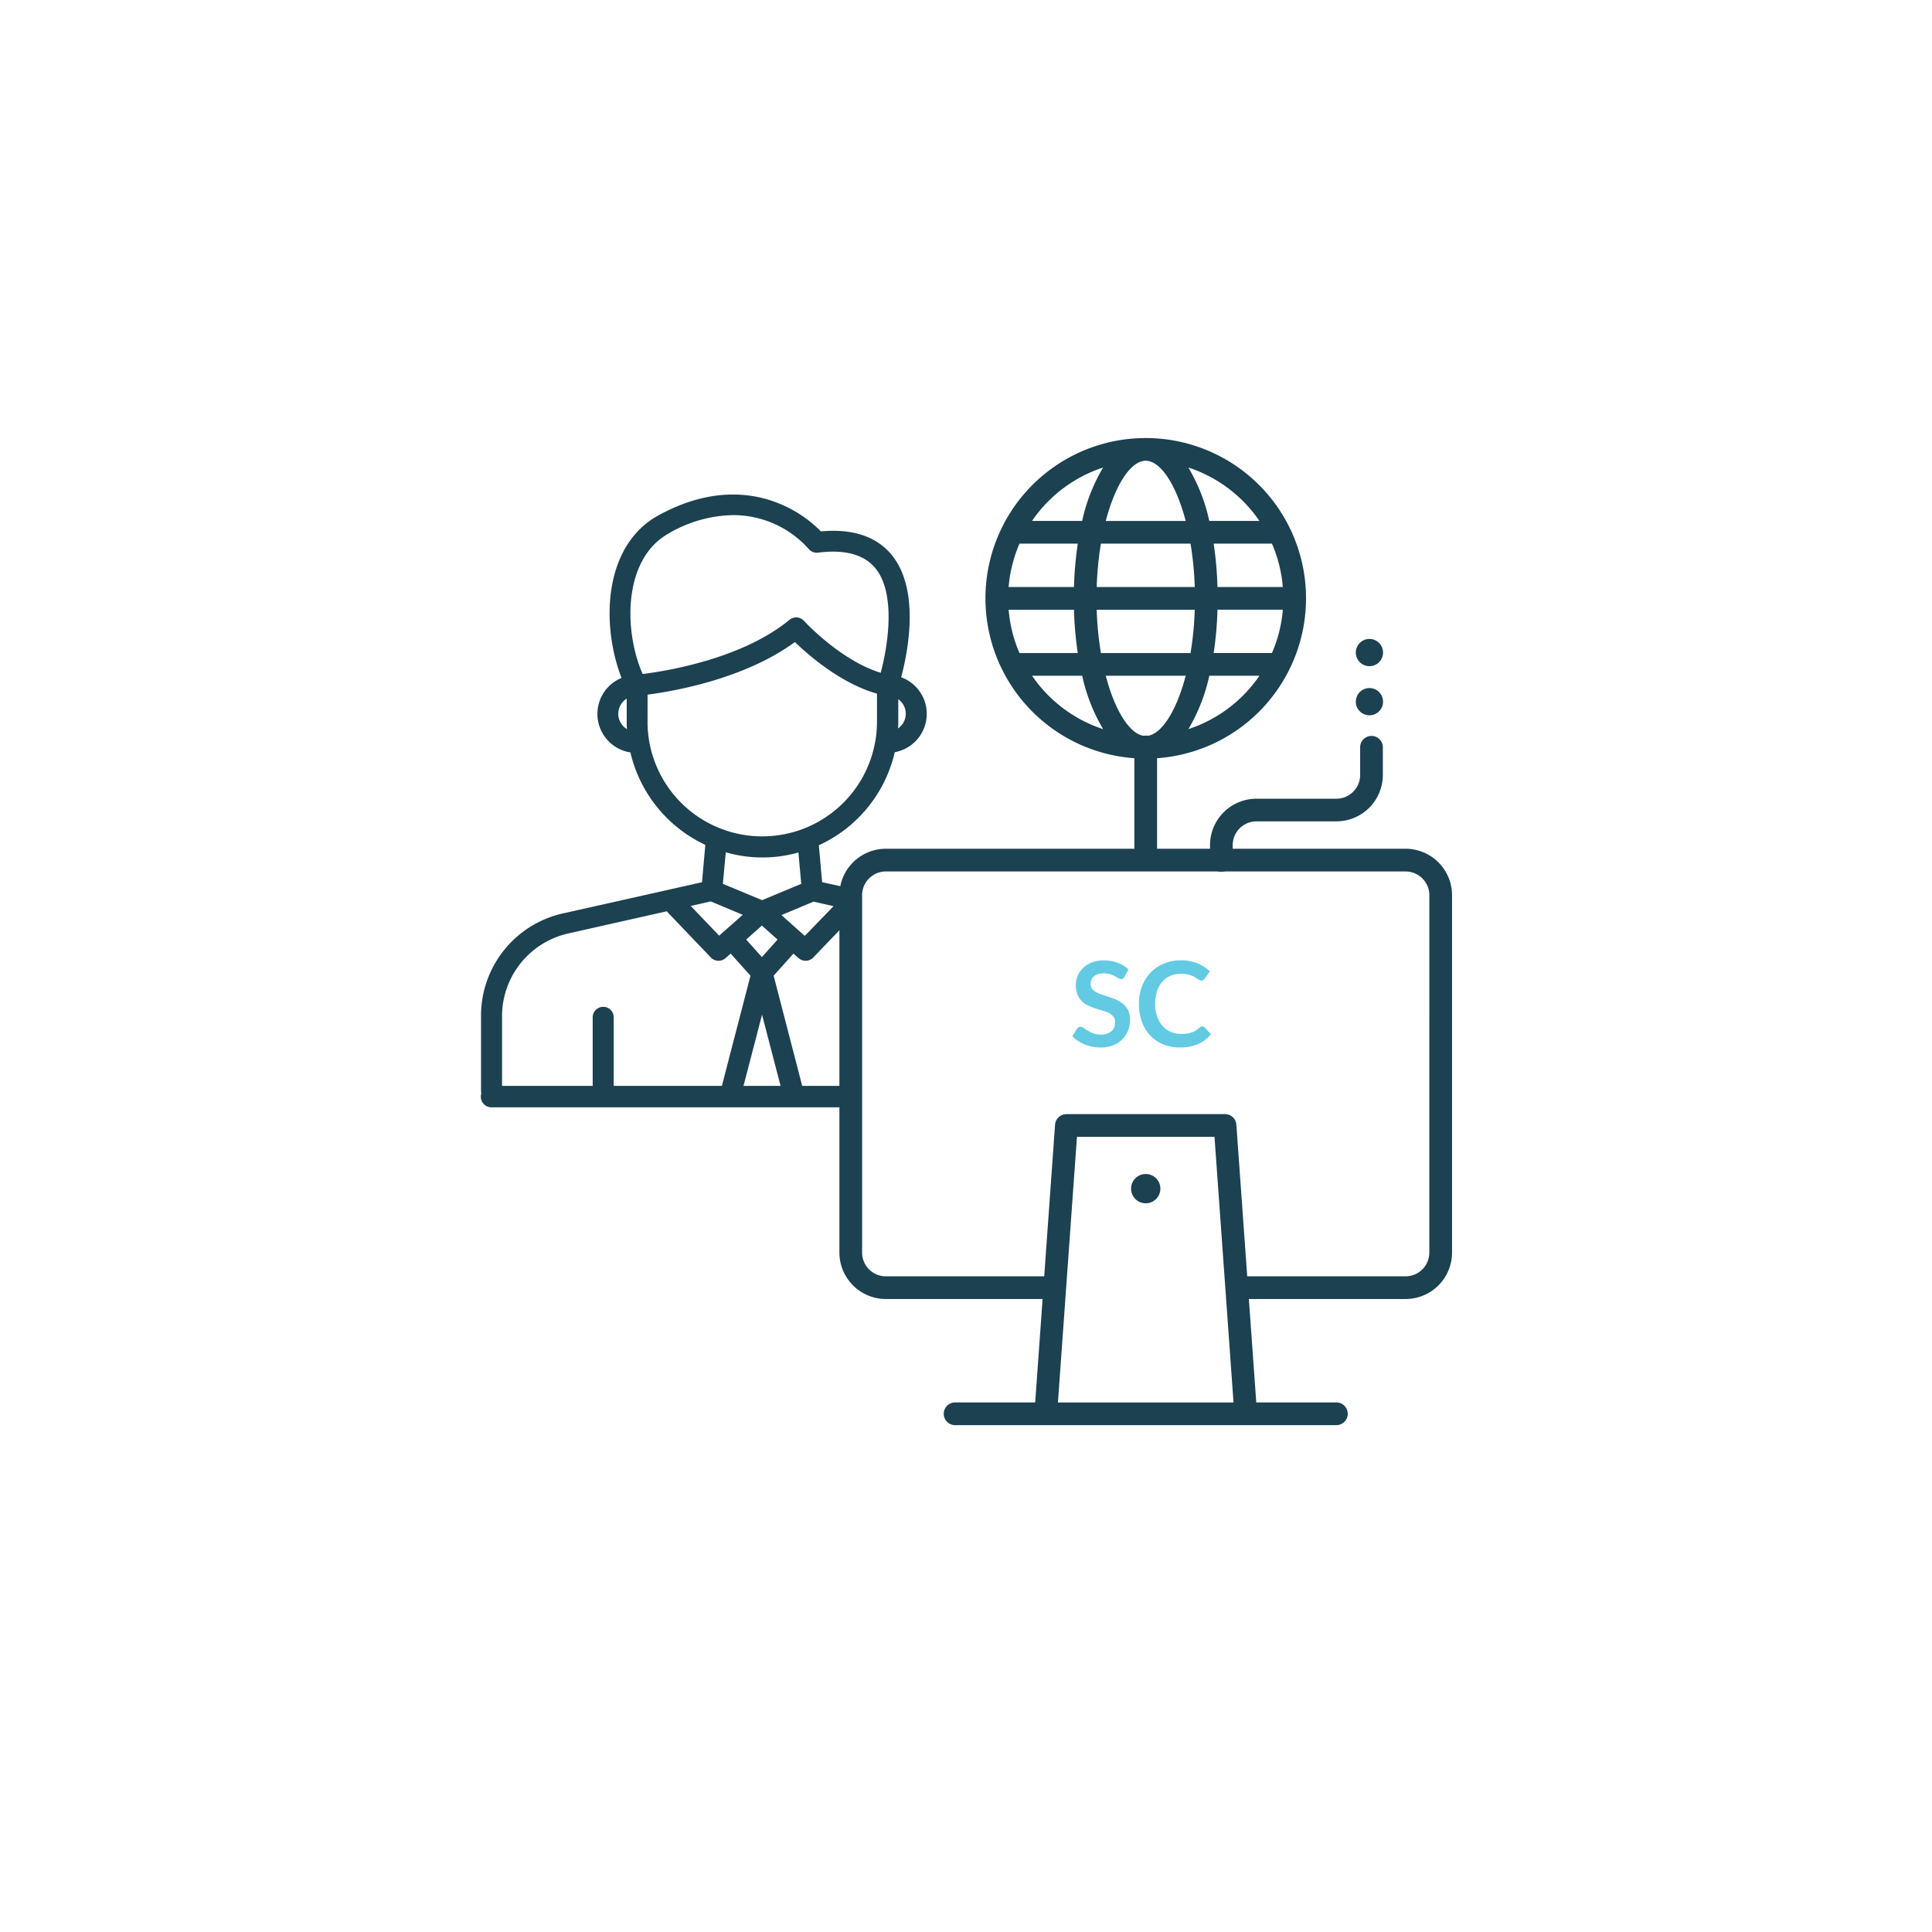
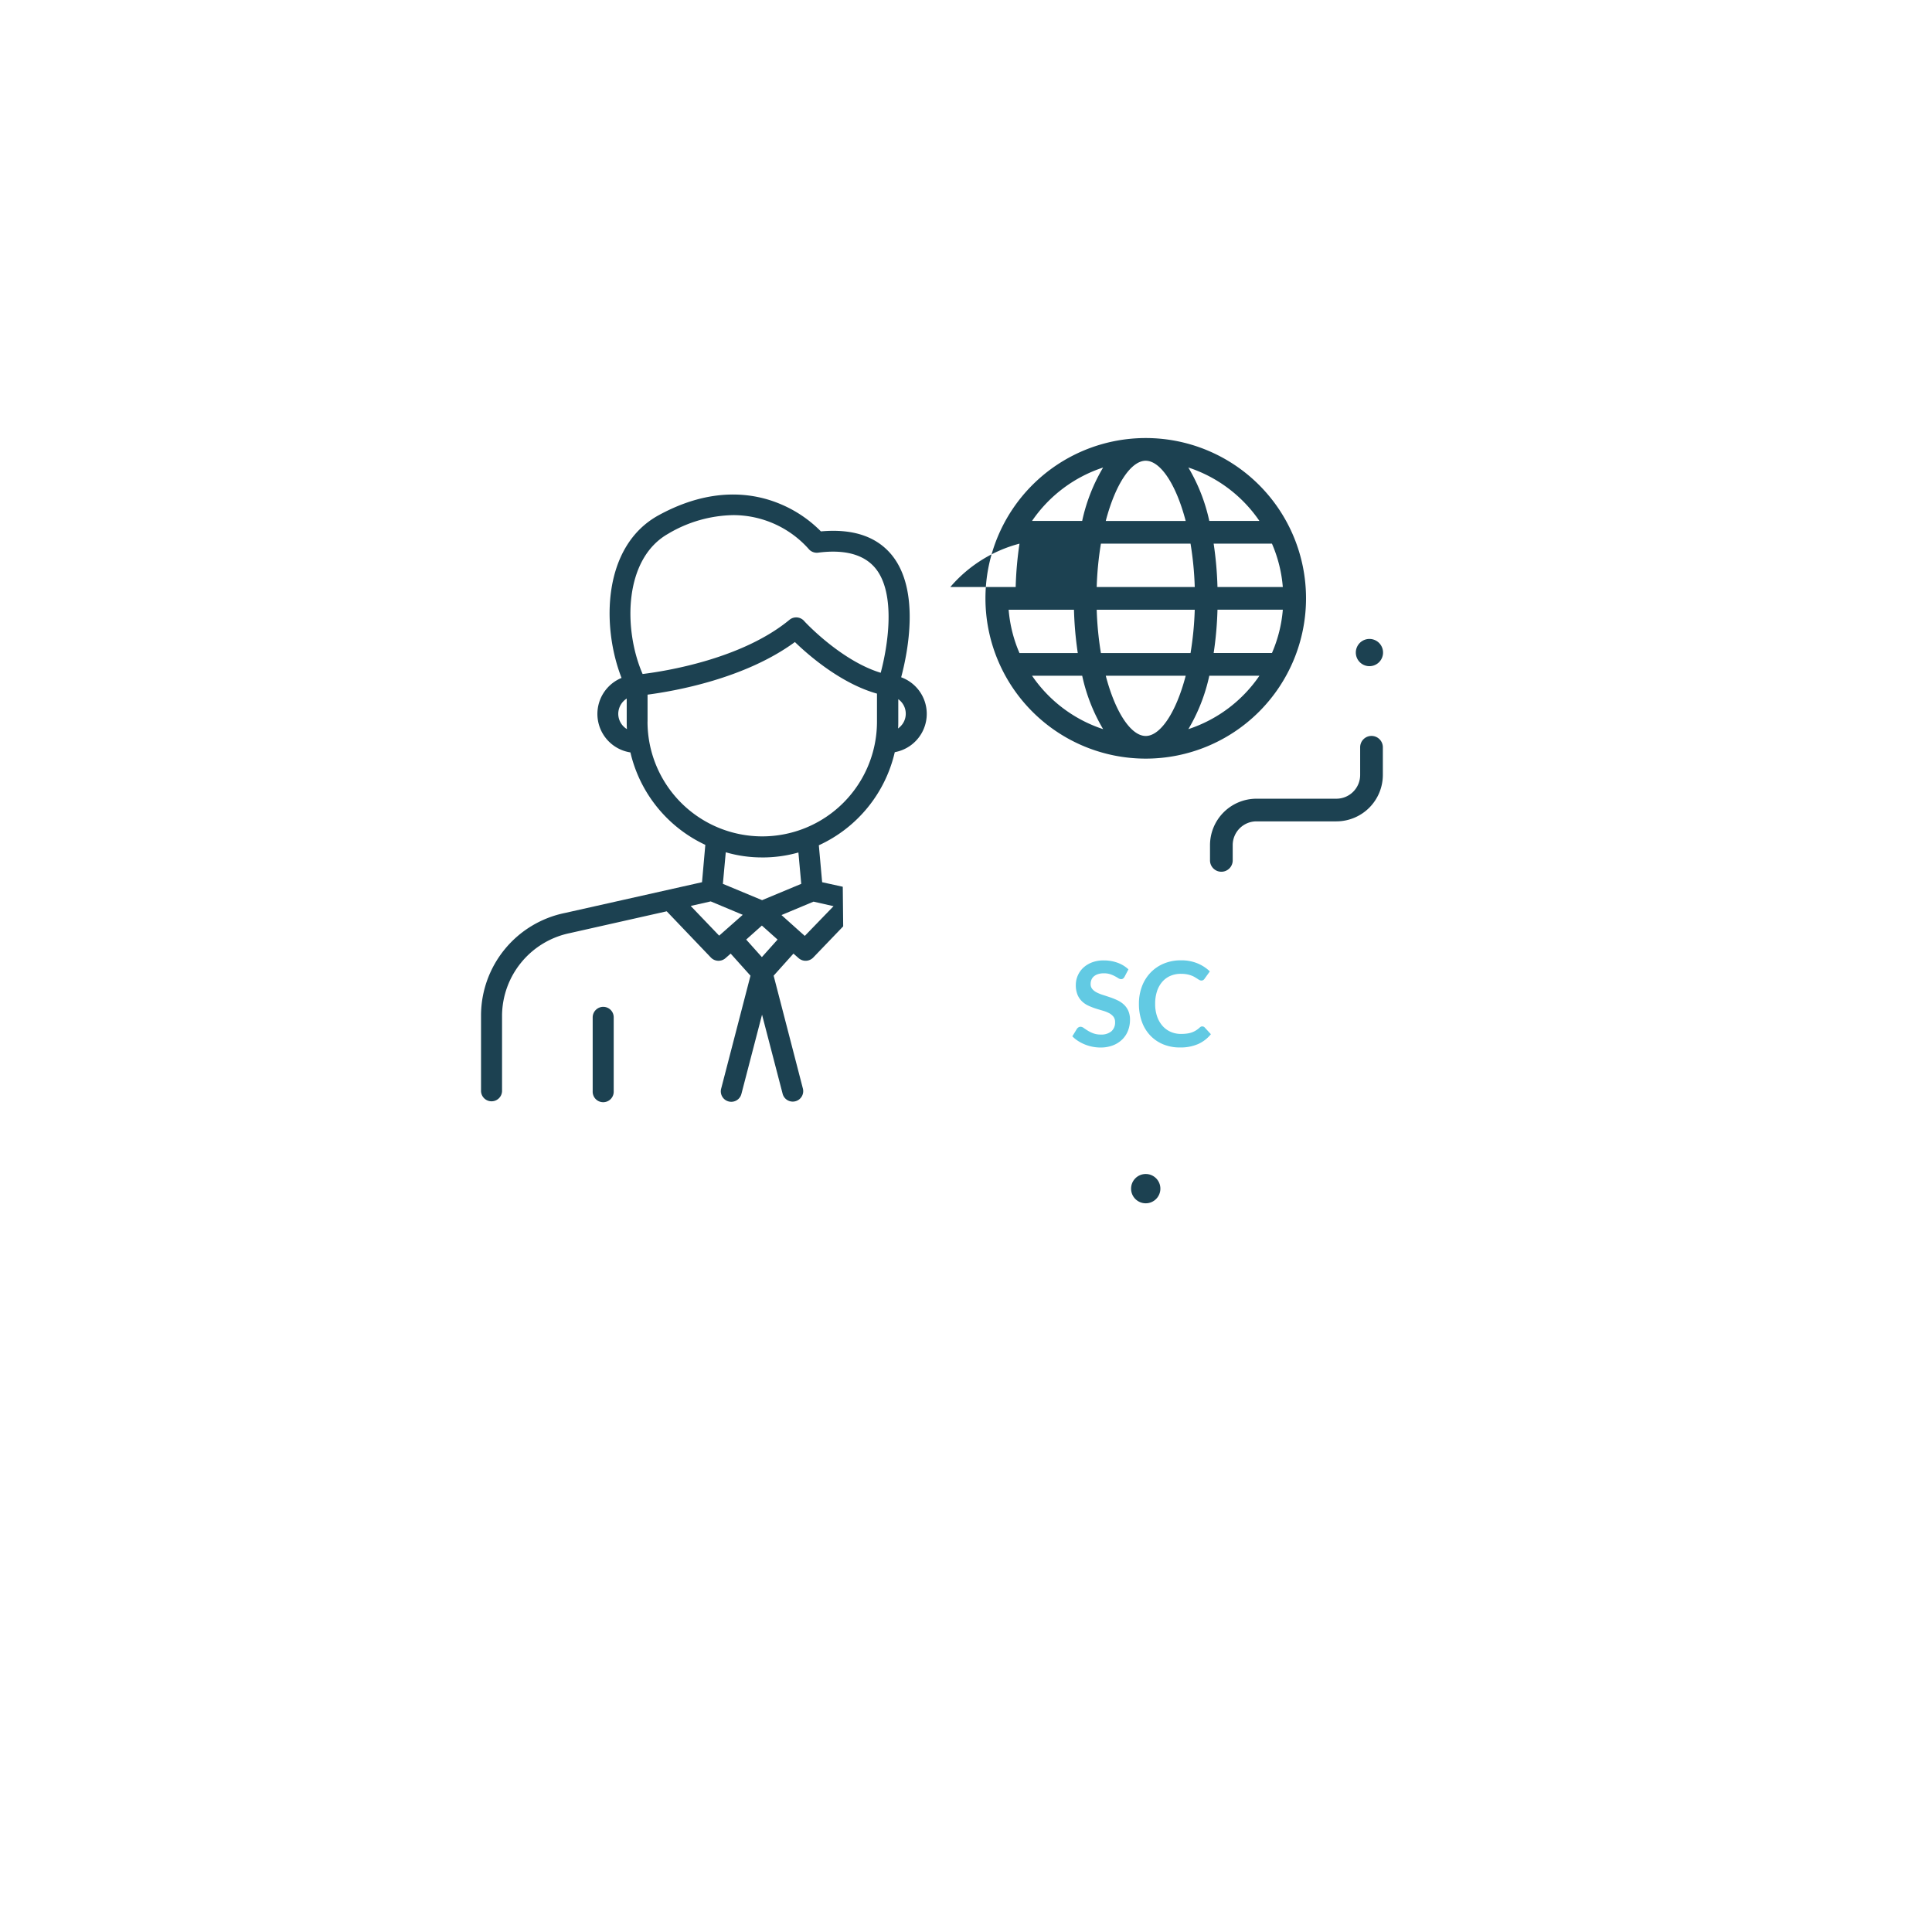
<svg xmlns="http://www.w3.org/2000/svg" width="193" height="193" viewBox="0 0 193 193">
  <defs>
    <filter id="Ellipse_47" x="0" y="0" width="193" height="193" filterUnits="userSpaceOnUse">
      <feOffset dy="3" input="SourceAlpha" />
      <feGaussianBlur stdDeviation="3" result="blur" />
      <feFlood flood-opacity="0.161" />
      <feComposite operator="in" in2="blur" />
      <feComposite in="SourceGraphic" />
    </filter>
  </defs>
  <g id="Group_1353" data-name="Group 1353" transform="translate(-457 -2592)">
    <g transform="matrix(1, 0, 0, 1, 457, 2592)" filter="url(#Ellipse_47)">
      <circle id="Ellipse_47-2" data-name="Ellipse 47" cx="87.5" cy="87.5" r="87.5" transform="translate(9 6)" fill="#fff" />
    </g>
    <g id="Group_1370" data-name="Group 1370" transform="translate(481.621 2615.521)">
-       <path id="Path_1140" data-name="Path 1140" d="M253.747,219.279H201.827a4.645,4.645,0,0,0-4.64,4.64v35.7a4.645,4.645,0,0,0,4.64,4.64h15.657l-.739,10.332h-7.968a1.134,1.134,0,1,0,0,2.267H246.8a1.134,1.134,0,1,0,0-2.267H238.83l-.74-10.332h15.657a4.645,4.645,0,0,0,4.64-4.64v-35.7A4.645,4.645,0,0,0,253.747,219.279Zm-34.73,55.314,1.9-26.534h13.74l1.9,26.534Zm37.1-14.972a2.375,2.375,0,0,1-2.372,2.372h-15.82l-1.084-15.149a1.134,1.134,0,0,0-1.131-1.053H219.861a1.134,1.134,0,0,0-1.131,1.053l-1.084,15.149h-15.82a2.375,2.375,0,0,1-2.372-2.372v-35.7a2.375,2.375,0,0,1,2.372-2.372h51.921a2.375,2.375,0,0,1,2.372,2.372Z" transform="translate(-137.954 -158.013)" fill="#1c4151" />
      <g id="Group_1368" data-name="Group 1368" transform="translate(23.413 25.88)">
        <g id="Group_1367" data-name="Group 1367" transform="translate(0.021 0)">
          <path id="Path_1141" data-name="Path 1141" d="M78.664,295.892a1.056,1.056,0,0,0-1.051,1.051v7.379a1.051,1.051,0,1,0,2.1,0v-7.379A1.043,1.043,0,0,0,78.664,295.892Z" transform="translate(-66.461 -244.713)" fill="#1c4151" />
          <path id="Path_1142" data-name="Path 1142" d="M59.648,86.79l-2.061-.453-.33-3.69a13.593,13.593,0,0,0,7.586-9.3,3.891,3.891,0,0,0,.639-7.483c.68-2.556,1.9-8.74-.948-12.223-1.525-1.855-3.9-2.638-7.07-2.35A12.4,12.4,0,0,0,53.4,48.553c-2.6-1.092-6.823-1.793-12.162,1.134-5.586,3.071-5.71,11.069-3.69,16.243a3.889,3.889,0,0,0,.886,7.441,13.594,13.594,0,0,0,7.483,9.235l-.33,3.731L31.9,89.408a10.47,10.47,0,0,0-8.389,10.183v7.627a1.051,1.051,0,0,0,2.1,0h0V99.591a8.476,8.476,0,0,1,6.74-8.163l9.709-2.185,4.411,4.617a1.059,1.059,0,0,0,1.464.062l.515-.453,1.979,2.206-2.927,11.275a1.045,1.045,0,1,0,2.02.536l2.061-7.915,2.061,7.915a1.045,1.045,0,0,0,2.02-.536L52.742,95.674l1.979-2.206.515.453A1.06,1.06,0,0,0,56.7,93.86l2.989-3.113M65.172,70.98c.021-.227.021-.453.021-.68V68.053a1.785,1.785,0,0,1,.412,2.494A2.154,2.154,0,0,1,65.172,70.98ZM42.25,51.5A13.137,13.137,0,0,1,48.7,49.666a10.094,10.094,0,0,1,7.524,3.36,1.062,1.062,0,0,0,.948.392c2.68-.35,4.6.186,5.73,1.546,2.082,2.535,1.257,7.75.536,10.451-4-1.216-7.627-5.133-7.668-5.194a1.055,1.055,0,0,0-1.443-.1C49.588,64.033,42,65.249,39.653,65.538c-1.938-4.452-1.9-11.543,2.6-14.037Zm-5.03,18.016a1.827,1.827,0,0,1,.845-1.525V70.3c0,.247,0,.495.021.742a1.8,1.8,0,0,1-.866-1.525Zm2.927.783V67.6c2.659-.35,9.688-1.567,14.718-5.256,1.36,1.319,4.6,4.143,8.2,5.153v2.8a11.461,11.461,0,0,1-22.922,0ZM51.629,83.863a13.21,13.21,0,0,0,3.587-.495L55.5,86.5,51.588,88.13,47.671,86.5l.289-3.154a12.831,12.831,0,0,0,3.669.515Zm-7.173,4.844,2-.453,3.2,1.34L47.3,91.675Zm7.111,5.112L50,92.067l1.567-1.4,1.567,1.4ZM55.855,91.7l-.536-.474-1.793-1.608,3.2-1.34,2,.453Z" transform="translate(-23.513 -47.608)" fill="#1c4151" />
        </g>
-         <path id="Path_1143" data-name="Path 1143" d="M59.506,336.336H24.485a1.065,1.065,0,0,1-1.072-1.072h0a1.065,1.065,0,0,1,1.072-1.072H59.506a1.065,1.065,0,0,1,1.072,1.072h0A1.078,1.078,0,0,1,59.506,336.336Z" transform="translate(-23.413 -275.118)" fill="#1c4151" />
      </g>
      <circle id="Ellipse_223" data-name="Ellipse 223" cx="1.464" cy="1.464" r="1.464" transform="translate(88.369 93.757)" fill="#1c4151" />
-       <circle id="Ellipse_224" data-name="Ellipse 224" cx="1.361" cy="1.361" r="1.361" transform="translate(110.39 47.279) rotate(-66.474)" fill="#1c4151" />
      <circle id="Ellipse_225" data-name="Ellipse 225" cx="1.361" cy="1.361" r="1.361" transform="translate(110.369 42.317) rotate(-64.739)" fill="#1c4151" />
-       <path id="Path_1144" data-name="Path 1144" d="M341.272,177.586a1.134,1.134,0,0,1-1.134-1.134V165.734a1.134,1.134,0,1,1,2.267,0v10.719A1.134,1.134,0,0,1,341.272,177.586Z" transform="translate(-251.439 -114.605)" fill="#1c4151" />
      <path id="Path_1145" data-name="Path 1145" d="M392.926,164.6a1.134,1.134,0,0,0-1.134,1.134V168.5a2.375,2.375,0,0,1-2.372,2.372h-7.987a4.645,4.645,0,0,0-4.64,4.64V177a1.134,1.134,0,1,0,2.267,0v-1.493a2.375,2.375,0,0,1,2.372-2.372h7.987a4.645,4.645,0,0,0,4.64-4.64v-2.767A1.134,1.134,0,0,0,392.926,164.6Z" transform="translate(-280.538 -114.605)" fill="#1c4151" />
-       <path id="Path_1146" data-name="Path 1146" d="M283.969,20.238h0a16.012,16.012,0,0,0,0,32.025h0a16.012,16.012,0,0,0,0-32.025Zm12.61,21.475h-5.824a35.455,35.455,0,0,0,.381-4.329h6.528A13.633,13.633,0,0,1,296.578,41.713ZM283.968,50h0c-1.46,0-3.029-2.329-3.992-6.015h7.985C287,47.666,285.429,50,283.968,50Zm-4.476-8.282a32.378,32.378,0,0,1-.421-4.329h9.794a32.458,32.458,0,0,1-.421,4.329Zm-9.219-4.329H276.8a35.5,35.5,0,0,0,.381,4.329h-5.824A13.642,13.642,0,0,1,270.274,37.384Zm1.085-6.6h5.824a35.5,35.5,0,0,0-.381,4.329h-6.528A13.643,13.643,0,0,1,271.358,30.788Zm12.61-8.282h0c1.46,0,3.029,2.329,3.992,6.015h-7.985C280.939,24.834,282.508,22.506,283.968,22.505Zm4.476,8.282a32.458,32.458,0,0,1,.421,4.329h-9.794a32.378,32.378,0,0,1,.421-4.329Zm2.691,4.329a35.454,35.454,0,0,0-.381-4.329h5.824a13.635,13.635,0,0,1,1.084,4.329Zm4.192-6.6h-5.009a17.772,17.772,0,0,0-2.093-5.337A13.8,13.8,0,0,1,295.327,28.521Zm-15.615-5.337a17.782,17.782,0,0,0-2.093,5.337H272.61A13.805,13.805,0,0,1,279.712,23.183Zm-7.1,20.8h5.009a17.782,17.782,0,0,0,2.093,5.337A13.8,13.8,0,0,1,272.61,43.98Zm15.614,5.338a17.776,17.776,0,0,0,2.093-5.338h5.009A13.806,13.806,0,0,1,288.224,49.318Z" transform="translate(-194.135 0)" fill="#1c4151" />
+       <path id="Path_1146" data-name="Path 1146" d="M283.969,20.238h0a16.012,16.012,0,0,0,0,32.025h0a16.012,16.012,0,0,0,0-32.025Zm12.61,21.475h-5.824a35.455,35.455,0,0,0,.381-4.329h6.528A13.633,13.633,0,0,1,296.578,41.713ZM283.968,50h0c-1.46,0-3.029-2.329-3.992-6.015h7.985C287,47.666,285.429,50,283.968,50Zm-4.476-8.282a32.378,32.378,0,0,1-.421-4.329h9.794a32.458,32.458,0,0,1-.421,4.329Zm-9.219-4.329H276.8a35.5,35.5,0,0,0,.381,4.329h-5.824A13.642,13.642,0,0,1,270.274,37.384Zm1.085-6.6a35.5,35.5,0,0,0-.381,4.329h-6.528A13.643,13.643,0,0,1,271.358,30.788Zm12.61-8.282h0c1.46,0,3.029,2.329,3.992,6.015h-7.985C280.939,24.834,282.508,22.506,283.968,22.505Zm4.476,8.282a32.458,32.458,0,0,1,.421,4.329h-9.794a32.378,32.378,0,0,1,.421-4.329Zm2.691,4.329a35.454,35.454,0,0,0-.381-4.329h5.824a13.635,13.635,0,0,1,1.084,4.329Zm4.192-6.6h-5.009a17.772,17.772,0,0,0-2.093-5.337A13.8,13.8,0,0,1,295.327,28.521Zm-15.615-5.337a17.782,17.782,0,0,0-2.093,5.337H272.61A13.805,13.805,0,0,1,279.712,23.183Zm-7.1,20.8h5.009a17.782,17.782,0,0,0,2.093,5.337A13.8,13.8,0,0,1,272.61,43.98Zm15.614,5.338a17.776,17.776,0,0,0,2.093-5.338h5.009A13.806,13.806,0,0,1,288.224,49.318Z" transform="translate(-194.135 0)" fill="#1c4151" />
      <g id="Group_1369" data-name="Group 1369" transform="translate(82.505 72.414)">
        <path id="Path_1147" data-name="Path 1147" d="M315.3,275a.541.541,0,0,1-.15.18.333.333,0,0,1-.2.056.506.506,0,0,1-.268-.091c-.1-.061-.211-.129-.345-.2a2.842,2.842,0,0,0-.468-.2,1.96,1.96,0,0,0-.633-.092,1.892,1.892,0,0,0-.577.08,1.212,1.212,0,0,0-.415.221.884.884,0,0,0-.25.339,1.111,1.111,0,0,0-.082.433.751.751,0,0,0,.168.5,1.4,1.4,0,0,0,.445.342,4.121,4.121,0,0,0,.63.253q.353.112.724.238a6.841,6.841,0,0,1,.724.295,2.5,2.5,0,0,1,.63.424,1.923,1.923,0,0,1,.444.627,2.177,2.177,0,0,1,.168.9,2.936,2.936,0,0,1-.2,1.081,2.492,2.492,0,0,1-.577.877,2.714,2.714,0,0,1-.927.589,3.412,3.412,0,0,1-1.254.215,4.048,4.048,0,0,1-.8-.08,4.2,4.2,0,0,1-.757-.227,4.045,4.045,0,0,1-.68-.353,3.274,3.274,0,0,1-.565-.459l.465-.759a.5.5,0,0,1,.153-.139.387.387,0,0,1,.2-.056.564.564,0,0,1,.318.121q.171.121.406.268a3.169,3.169,0,0,0,.551.268,2.112,2.112,0,0,0,.757.121,1.552,1.552,0,0,0,1.048-.321,1.151,1.151,0,0,0,.371-.921.856.856,0,0,0-.168-.548,1.358,1.358,0,0,0-.444-.356,3.352,3.352,0,0,0-.63-.244q-.353-.1-.719-.218a6.2,6.2,0,0,1-.718-.283,2.331,2.331,0,0,1-.63-.43,1.96,1.96,0,0,1-.445-.662,2.524,2.524,0,0,1-.168-.98,2.359,2.359,0,0,1,.724-1.69,2.643,2.643,0,0,1,.872-.547,3.2,3.2,0,0,1,1.189-.206,3.971,3.971,0,0,1,1.39.235,3.138,3.138,0,0,1,1.083.659Z" transform="translate(-310.088 -273.359)" fill="#62cae3" />
        <path id="Path_1148" data-name="Path 1148" d="M348.652,279.96a.316.316,0,0,1,.23.1l.624.677a3.425,3.425,0,0,1-1.275.983,4.391,4.391,0,0,1-1.816.342,4.292,4.292,0,0,1-1.7-.324,3.754,3.754,0,0,1-1.292-.9,3.944,3.944,0,0,1-.822-1.378,5.171,5.171,0,0,1-.285-1.749,4.871,4.871,0,0,1,.306-1.758,4.042,4.042,0,0,1,.863-1.375,3.9,3.9,0,0,1,1.328-.9,4.407,4.407,0,0,1,1.708-.321,4.2,4.2,0,0,1,1.652.306,3.934,3.934,0,0,1,1.228.8l-.53.736a.486.486,0,0,1-.121.124.344.344,0,0,1-.2.053.389.389,0,0,1-.183-.05c-.063-.033-.132-.074-.206-.124s-.161-.1-.259-.162a2.174,2.174,0,0,0-.342-.162,2.8,2.8,0,0,0-.45-.124,3.128,3.128,0,0,0-.592-.05,2.627,2.627,0,0,0-1.045.2,2.273,2.273,0,0,0-.816.589,2.714,2.714,0,0,0-.53.942,3.943,3.943,0,0,0-.188,1.269,3.731,3.731,0,0,0,.2,1.278,2.807,2.807,0,0,0,.551.942,2.342,2.342,0,0,0,.819.586,2.53,2.53,0,0,0,1.013.2,4.413,4.413,0,0,0,.586-.036,2.482,2.482,0,0,0,.483-.112,2.146,2.146,0,0,0,.418-.2,2.6,2.6,0,0,0,.391-.3.56.56,0,0,1,.124-.085A.3.3,0,0,1,348.652,279.96Z" transform="translate(-335.668 -273.359)" fill="#62cae3" />
      </g>
    </g>
  </g>
</svg>